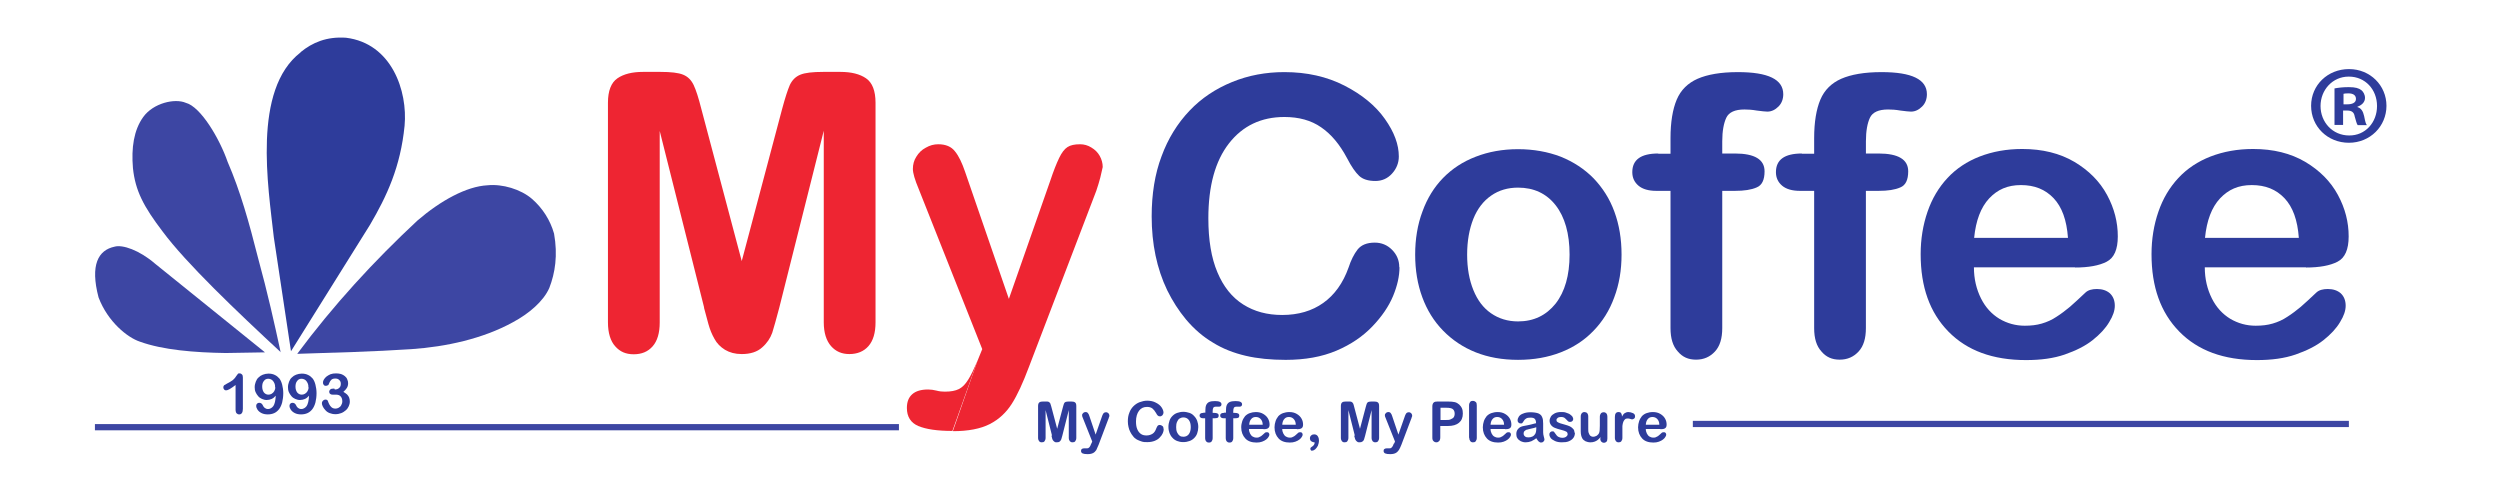
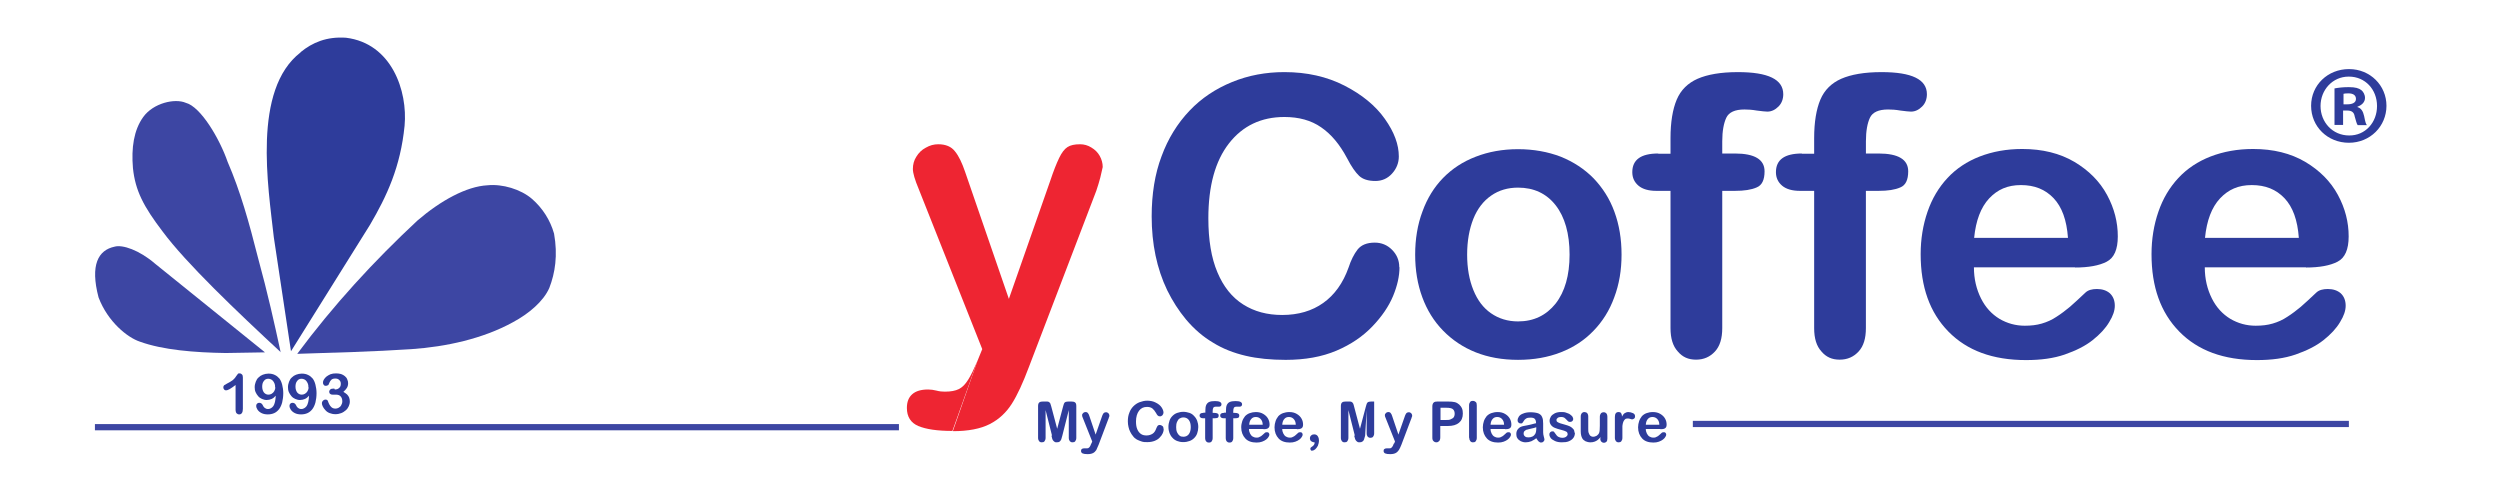
<svg xmlns="http://www.w3.org/2000/svg" viewBox="0 0 142.4 28.4" height="28.4" width="142.4" xml:space="preserve" id="svg2" version="1.1">
  <defs id="defs6">
    <clipPath id="clipPath18" clipPathUnits="userSpaceOnUse">
      <path id="path16" d="M 0,21.3 H 106.8 V 0 H 0 Z" />
    </clipPath>
  </defs>
  <g transform="matrix(1.333,0,0,-1.333,0,28.4)" id="g10">
    <g id="g12">
      <g clip-path="url(#clipPath18)" id="g14">
        <g transform="translate(30.089,8.158)" id="g20">
-           <path id="path22" style="fill:#ee2532;fill-opacity:1;fill-rule:nonzero;stroke:none" d="m 0,0 -1.899,7.552 v -8.185 c 0,-0.45 -0.101,-0.789 -0.303,-1.019 -0.202,-0.229 -0.468,-0.339 -0.808,-0.339 -0.339,0 -0.587,0.11 -0.789,0.339 -0.202,0.221 -0.312,0.569 -0.312,1.028 v 9.378 c 0,0.514 0.138,0.863 0.404,1.046 0.266,0.184 0.633,0.275 1.092,0.275 h 0.743 c 0.45,0 0.771,-0.036 0.973,-0.119 0.202,-0.082 0.348,-0.229 0.449,-0.44 0.101,-0.211 0.211,-0.551 0.331,-1.028 L 1.606,1.991 3.331,8.488 c 0.128,0.477 0.239,0.817 0.33,1.028 0.101,0.211 0.248,0.358 0.45,0.44 0.202,0.083 0.523,0.119 0.973,0.119 H 5.827 C 6.286,10.075 6.653,9.984 6.919,9.8 7.185,9.617 7.323,9.268 7.323,8.754 v -9.378 c 0,-0.45 -0.101,-0.789 -0.303,-1.019 -0.202,-0.229 -0.477,-0.339 -0.817,-0.339 -0.321,0 -0.578,0.11 -0.78,0.339 -0.202,0.23 -0.312,0.569 -0.312,1.019 V 7.561 L 3.212,0.009 C 3.083,-0.477 2.982,-0.844 2.909,-1.074 2.826,-1.303 2.689,-1.514 2.478,-1.698 2.267,-1.89 1.973,-1.982 1.606,-1.982 c -0.285,0 -0.514,0.064 -0.716,0.183 -0.193,0.12 -0.349,0.276 -0.45,0.468 -0.11,0.193 -0.192,0.395 -0.256,0.624 -0.065,0.23 -0.129,0.468 -0.193,0.716" />
-         </g>
+           </g>
        <g transform="translate(40.697,2.891)" id="g24">
          <path id="path26" style="fill:#ee2532;fill-opacity:1;fill-rule:nonzero;stroke:none" d="m 0,0 c -0.652,0 -1.129,0.073 -1.459,0.211 -0.321,0.138 -0.486,0.395 -0.486,0.771 0,0.257 0.073,0.449 0.229,0.587 0.156,0.138 0.385,0.202 0.679,0.202 0.119,0 0.239,-0.018 0.349,-0.046 0.137,-0.037 0.257,-0.046 0.367,-0.046 0.257,0 0.449,0.037 0.596,0.11 0.147,0.074 0.276,0.202 0.395,0.395 0.119,0.183 0.248,0.459 0.404,0.817" />
        </g>
        <g transform="translate(41.77,5.891)" id="g28">
          <path id="path30" style="fill:#ee2532;fill-opacity:1;fill-rule:nonzero;stroke:none" d="m 0,0 0.202,0.496 -2.716,6.845 c -0.165,0.395 -0.248,0.679 -0.248,0.853 0,0.193 0.046,0.367 0.147,0.523 0.101,0.166 0.229,0.294 0.404,0.386 0.174,0.101 0.348,0.147 0.532,0.147 0.321,0 0.56,-0.101 0.715,-0.303 0.166,-0.202 0.303,-0.496 0.432,-0.872 L 1.34,2.643 3.111,7.699 C 3.248,8.112 3.377,8.433 3.487,8.662 3.597,8.892 3.716,9.048 3.845,9.13 3.973,9.213 4.148,9.25 4.386,9.25 4.551,9.25 4.717,9.204 4.863,9.112 5.019,9.02 5.139,8.901 5.221,8.754 5.304,8.607 5.35,8.442 5.35,8.277 5.331,8.176 5.295,8.029 5.249,7.836 5.203,7.644 5.139,7.46 5.074,7.258 L 2.193,-0.275 C 1.945,-0.936 1.707,-1.459 1.468,-1.835 1.23,-2.211 0.918,-2.505 0.523,-2.707 0.128,-2.909 -0.395,-3.01 -1.055,-3.01" />
        </g>
        <g transform="translate(12.847,19.078)" id="g32">
          <path id="path34" style="fill:#2e3c9b;fill-opacity:1;fill-rule:evenodd;stroke:none" d="M 0,0 C 0.505,0.413 1.11,0.67 1.936,0.615 3.891,0.376 4.579,-1.661 4.441,-3.147 4.267,-4.909 3.68,-6.157 2.964,-7.378 c -1.129,-1.798 -2.248,-3.606 -3.377,-5.404 -0.248,1.624 -0.486,3.248 -0.734,4.872 -0.239,2.157 -0.927,6.304 1.147,7.901" />
        </g>
        <g transform="translate(12.7,6.185)" id="g36">
          <path id="path38" style="fill:#3d46a3;fill-opacity:1;fill-rule:evenodd;stroke:none" d="M 0,0 C 1.542,2.074 3.267,3.955 5.139,5.698 6.121,6.543 7.231,7.157 8.13,7.203 8.763,7.268 9.552,7.038 10.039,6.616 10.488,6.221 10.81,5.717 10.975,5.139 11.14,4.212 11.021,3.459 10.773,2.817 10.525,2.248 9.901,1.716 9.213,1.349 7.928,0.642 6.35,0.303 4.891,0.202 3.258,0.092 1.624,0.055 -0.018,0" />
        </g>
        <g transform="translate(12.003,6.249)" id="g40">
          <path id="path42" style="fill:#3d46a3;fill-opacity:1;fill-rule:evenodd;stroke:none" d="m 0,0 c -1.909,1.771 -4.047,3.808 -5.056,5.166 -0.817,1.074 -1.165,1.744 -1.266,2.707 -0.074,0.863 0.036,1.624 0.44,2.184 0.431,0.597 1.349,0.808 1.817,0.606 0.642,-0.165 1.45,-1.542 1.789,-2.524 C -1.734,6.891 -1.358,5.542 -0.982,4.056 -0.56,2.514 -0.275,1.23 -0.009,0" />
        </g>
        <g transform="translate(11.323,6.249)" id="g44">
          <path id="path46" style="fill:#3d46a3;fill-opacity:1;fill-rule:evenodd;stroke:none" d="m 0,0 c -1.569,1.266 -3.129,2.523 -4.698,3.79 -0.67,0.578 -1.395,0.826 -1.734,0.725 -0.689,-0.147 -1.047,-0.771 -0.68,-2.166 0.395,-1.046 1.239,-1.716 1.762,-1.89 0.982,-0.358 2.349,-0.468 3.671,-0.487 0.56,0.01 1.119,0.019 1.67,0.028" />
        </g>
        <g transform="translate(4.056,2.918)" id="g48">
          <path id="path50" style="fill:#3d46a3;fill-opacity:1;fill-rule:evenodd;stroke:none" d="M 0,0 V 0.266 H 34.356 V 0" />
        </g>
        <g transform="translate(10.066,3.79)" id="g52">
          <path id="path54" style="fill:#2e3c9b;fill-opacity:1;fill-rule:nonzero;stroke:none" d="M 0,0 V 1.064 C -0.202,0.908 -0.33,0.835 -0.404,0.835 c -0.036,0 -0.064,0.009 -0.082,0.037 -0.028,0.027 -0.037,0.055 -0.037,0.092 0,0.036 0.009,0.064 0.037,0.091 0.027,0.019 0.073,0.046 0.128,0.074 0.092,0.046 0.165,0.091 0.23,0.137 0.055,0.046 0.11,0.101 0.146,0.165 C 0.064,1.496 0.092,1.532 0.101,1.542 0.11,1.56 0.138,1.56 0.174,1.56 0.22,1.56 0.248,1.542 0.275,1.514 0.303,1.487 0.312,1.441 0.312,1.386 v -1.34 c 0,-0.156 -0.055,-0.239 -0.156,-0.239 -0.046,0 -0.083,0.019 -0.11,0.046 C 0.018,-0.119 0,-0.064 0,-0.009" />
        </g>
        <g transform="translate(11.755,4.754)" id="g56">
          <path id="path58" style="fill:#2e3c9b;fill-opacity:1;fill-rule:nonzero;stroke:none" d="M 0,0 C 0,0.055 0,0.101 -0.018,0.147 -0.037,0.193 -0.055,0.229 -0.083,0.266 -0.11,0.303 -0.138,0.321 -0.174,0.34 -0.211,0.358 -0.248,0.367 -0.294,0.367 -0.367,0.367 -0.431,0.34 -0.477,0.275 -0.532,0.211 -0.551,0.128 -0.551,0.028 c 0,-0.101 0.028,-0.184 0.074,-0.248 0.055,-0.064 0.119,-0.092 0.193,-0.092 0.045,0 0.091,0.009 0.137,0.037 0.046,0.027 0.083,0.064 0.11,0.11 0.028,0.046 0.046,0.101 0.046,0.174 m 0.019,-0.367 c -0.056,-0.064 -0.111,-0.11 -0.175,-0.138 -0.064,-0.027 -0.137,-0.045 -0.211,-0.045 -0.073,0 -0.138,0.018 -0.202,0.045 -0.064,0.028 -0.119,0.065 -0.165,0.12 -0.046,0.055 -0.082,0.11 -0.11,0.174 -0.028,0.064 -0.037,0.138 -0.037,0.211 0,0.083 0.019,0.156 0.046,0.23 0.028,0.073 0.064,0.137 0.119,0.183 0.055,0.055 0.111,0.092 0.184,0.119 0.073,0.028 0.156,0.046 0.239,0.046 0.1,0 0.192,-0.018 0.266,-0.055 C 0.064,0.496 0.128,0.44 0.184,0.376 0.239,0.303 0.275,0.22 0.303,0.11 0.33,0 0.349,-0.119 0.349,-0.248 0.349,-0.395 0.33,-0.532 0.303,-0.642 0.275,-0.752 0.229,-0.853 0.174,-0.927 0.119,-1 0.046,-1.064 -0.037,-1.101 c -0.082,-0.037 -0.174,-0.055 -0.275,-0.055 -0.101,0 -0.193,0.018 -0.266,0.055 -0.074,0.037 -0.129,0.082 -0.174,0.147 -0.037,0.055 -0.055,0.11 -0.055,0.165 0,0.037 0.009,0.064 0.036,0.092 0.028,0.027 0.055,0.036 0.092,0.036 0.037,0 0.064,-0.009 0.092,-0.027 0.027,-0.019 0.046,-0.046 0.064,-0.083 0.018,-0.046 0.046,-0.082 0.083,-0.11 0.036,-0.027 0.082,-0.046 0.137,-0.046 0.046,0 0.083,0.009 0.129,0.037 0.036,0.018 0.073,0.055 0.101,0.092 0.055,0.082 0.091,0.229 0.101,0.44" />
        </g>
        <g transform="translate(13.177,4.754)" id="g60">
          <path id="path62" style="fill:#2e3c9b;fill-opacity:1;fill-rule:nonzero;stroke:none" d="M 0,0 C 0,0.055 0,0.101 -0.018,0.147 -0.037,0.193 -0.055,0.229 -0.083,0.266 -0.11,0.303 -0.138,0.321 -0.174,0.34 -0.211,0.358 -0.248,0.367 -0.294,0.367 -0.367,0.367 -0.431,0.34 -0.477,0.275 -0.532,0.211 -0.551,0.128 -0.551,0.028 c 0,-0.101 0.028,-0.184 0.074,-0.248 0.055,-0.064 0.119,-0.092 0.193,-0.092 0.045,0 0.091,0.009 0.137,0.037 0.046,0.027 0.083,0.064 0.11,0.11 0.028,0.046 0.046,0.101 0.046,0.174 m 0.019,-0.367 c -0.056,-0.064 -0.111,-0.11 -0.175,-0.138 -0.064,-0.027 -0.137,-0.045 -0.211,-0.045 -0.073,0 -0.137,0.018 -0.202,0.045 -0.064,0.028 -0.119,0.065 -0.165,0.12 -0.046,0.055 -0.082,0.11 -0.11,0.174 -0.028,0.064 -0.037,0.138 -0.037,0.211 0,0.083 0.019,0.156 0.046,0.23 0.028,0.073 0.064,0.137 0.119,0.183 0.055,0.055 0.111,0.092 0.184,0.119 0.073,0.028 0.156,0.046 0.239,0.046 0.1,0 0.192,-0.018 0.266,-0.055 C 0.064,0.496 0.128,0.44 0.184,0.376 0.239,0.303 0.275,0.22 0.303,0.11 0.33,0 0.349,-0.119 0.349,-0.248 0.349,-0.395 0.33,-0.532 0.303,-0.642 0.275,-0.752 0.229,-0.853 0.174,-0.927 0.119,-1 0.046,-1.064 -0.037,-1.101 c -0.082,-0.037 -0.174,-0.055 -0.275,-0.055 -0.101,0 -0.193,0.018 -0.266,0.055 -0.074,0.037 -0.129,0.082 -0.174,0.147 -0.037,0.055 -0.055,0.11 -0.055,0.165 0,0.037 0.009,0.064 0.036,0.092 0.028,0.027 0.055,0.036 0.092,0.036 0.037,0 0.064,-0.009 0.092,-0.027 0.027,-0.019 0.046,-0.046 0.064,-0.083 0.018,-0.046 0.046,-0.082 0.083,-0.11 0.036,-0.027 0.082,-0.046 0.137,-0.046 0.046,0 0.083,0.009 0.129,0.037 0.036,0.018 0.073,0.055 0.101,0.092 0.055,0.082 0.091,0.229 0.101,0.44" />
        </g>
        <g transform="translate(14.306,4.662)" id="g64">
          <path id="path66" style="fill:#2e3c9b;fill-opacity:1;fill-rule:nonzero;stroke:none" d="m 0,0 c 0.073,0 0.138,0.018 0.184,0.064 0.055,0.046 0.073,0.101 0.073,0.184 0,0.064 -0.018,0.11 -0.064,0.156 -0.046,0.046 -0.101,0.064 -0.165,0.064 -0.046,0 -0.083,0 -0.12,-0.018 C -0.119,0.44 -0.147,0.422 -0.165,0.395 -0.184,0.376 -0.202,0.349 -0.22,0.312 -0.239,0.275 -0.248,0.248 -0.266,0.211 -0.266,0.193 -0.284,0.184 -0.312,0.174 -0.34,0.165 -0.358,0.156 -0.385,0.156 c -0.028,0 -0.065,0.009 -0.083,0.037 -0.028,0.027 -0.037,0.055 -0.037,0.101 0,0.046 0.009,0.082 0.037,0.128 0.028,0.046 0.064,0.092 0.11,0.129 0.046,0.036 0.11,0.073 0.174,0.101 0.074,0.027 0.147,0.036 0.239,0.036 0.073,0 0.147,-0.009 0.211,-0.027 C 0.33,0.642 0.385,0.606 0.431,0.569 0.477,0.532 0.514,0.486 0.532,0.431 0.56,0.376 0.569,0.321 0.569,0.266 0.569,0.193 0.551,0.119 0.514,0.064 0.477,0.009 0.431,-0.046 0.367,-0.101 c 0.064,-0.037 0.11,-0.073 0.156,-0.11 0.046,-0.046 0.073,-0.092 0.092,-0.138 0.018,-0.055 0.027,-0.11 0.027,-0.165 0,-0.073 -0.018,-0.138 -0.046,-0.202 C 0.569,-0.78 0.523,-0.844 0.468,-0.89 0.413,-0.936 0.349,-0.982 0.275,-1.009 0.202,-1.037 0.119,-1.055 0.028,-1.055 c -0.092,0 -0.175,0.018 -0.248,0.046 -0.074,0.027 -0.138,0.073 -0.184,0.128 -0.046,0.046 -0.082,0.101 -0.11,0.156 -0.027,0.055 -0.037,0.101 -0.037,0.138 0,0.046 0.019,0.082 0.046,0.11 0.028,0.027 0.065,0.046 0.11,0.046 0.019,0 0.046,0 0.065,-0.019 0.018,-0.009 0.036,-0.027 0.036,-0.046 0.037,-0.11 0.083,-0.192 0.129,-0.238 0.046,-0.055 0.11,-0.083 0.193,-0.083 0.045,0 0.091,0.01 0.137,0.037 0.046,0.028 0.083,0.055 0.11,0.11 0.028,0.046 0.046,0.101 0.046,0.165 0,0.092 -0.027,0.165 -0.073,0.211 -0.046,0.055 -0.12,0.074 -0.211,0.074 h -0.074 -0.064 c -0.046,0 -0.073,0.009 -0.101,0.036 -0.027,0.019 -0.037,0.056 -0.037,0.092 0,0.037 0.019,0.064 0.046,0.092 0.028,0.028 0.074,0.037 0.129,0.037 h 0.046 z" />
        </g>
        <g transform="translate(59.801,9.883)" id="g68">
          <path id="path70" style="fill:#2e3c9b;fill-opacity:1;fill-rule:nonzero;stroke:none" d="m 0,0 c 0,-0.376 -0.092,-0.789 -0.275,-1.23 -0.184,-0.44 -0.477,-0.871 -0.881,-1.293 -0.404,-0.423 -0.909,-0.771 -1.533,-1.037 -0.624,-0.266 -1.349,-0.395 -2.174,-0.395 -0.624,0 -1.202,0.055 -1.707,0.174 -0.514,0.12 -0.982,0.303 -1.395,0.56 -0.422,0.248 -0.807,0.578 -1.156,0.991 -0.312,0.376 -0.578,0.789 -0.808,1.257 -0.22,0.459 -0.385,0.955 -0.495,1.478 -0.11,0.523 -0.165,1.082 -0.165,1.67 0,0.954 0.137,1.817 0.422,2.569 0.275,0.753 0.679,1.404 1.193,1.945 0.514,0.542 1.128,0.946 1.826,1.23 0.697,0.285 1.44,0.422 2.23,0.422 0.963,0 1.816,-0.193 2.569,-0.578 0.752,-0.385 1.33,-0.863 1.725,-1.422 0.404,-0.569 0.596,-1.101 0.596,-1.606 0,-0.275 -0.1,-0.523 -0.293,-0.734 -0.193,-0.211 -0.431,-0.312 -0.707,-0.312 -0.312,0 -0.541,0.073 -0.697,0.22 -0.156,0.147 -0.33,0.395 -0.514,0.752 -0.312,0.588 -0.679,1.028 -1.11,1.322 -0.422,0.294 -0.945,0.44 -1.569,0.44 -0.991,0 -1.781,-0.376 -2.368,-1.128 -0.587,-0.753 -0.881,-1.817 -0.881,-3.203 0,-0.927 0.129,-1.697 0.386,-2.303 0.257,-0.615 0.624,-1.074 1.101,-1.376 0.477,-0.303 1.027,-0.45 1.67,-0.45 0.688,0 1.275,0.174 1.752,0.514 0.478,0.339 0.845,0.844 1.083,1.514 0.101,0.312 0.23,0.569 0.386,0.771 0.156,0.192 0.394,0.293 0.734,0.293 0.284,0 0.532,-0.101 0.734,-0.303 0.202,-0.201 0.312,-0.449 0.312,-0.743 z" />
        </g>
        <g transform="translate(67.069,10.425)" id="g72">
          <path id="path74" style="fill:#2e3c9b;fill-opacity:1;fill-rule:nonzero;stroke:none" d="m 0,0 c 0,0.899 -0.202,1.606 -0.596,2.111 -0.395,0.504 -0.936,0.752 -1.606,0.752 -0.432,0 -0.817,-0.11 -1.147,-0.34 C -3.68,2.294 -3.937,1.964 -4.111,1.532 -4.285,1.092 -4.377,0.587 -4.377,0 c 0,-0.587 0.092,-1.083 0.266,-1.514 0.174,-0.431 0.422,-0.762 0.753,-0.991 0.33,-0.229 0.715,-0.349 1.156,-0.349 0.67,0 1.202,0.257 1.606,0.762 C -0.202,-1.587 0,-0.89 0,0 m 2.221,0 c 0,-0.661 -0.101,-1.266 -0.312,-1.826 -0.202,-0.56 -0.505,-1.037 -0.89,-1.432 -0.386,-0.403 -0.854,-0.706 -1.395,-0.917 -0.542,-0.211 -1.147,-0.321 -1.826,-0.321 -0.679,0 -1.276,0.11 -1.808,0.321 -0.532,0.211 -1,0.523 -1.395,0.927 -0.394,0.403 -0.688,0.881 -0.89,1.431 -0.202,0.551 -0.303,1.156 -0.303,1.817 0,0.661 0.101,1.285 0.312,1.844 0.202,0.56 0.496,1.037 0.881,1.432 0.386,0.394 0.844,0.697 1.395,0.908 0.541,0.211 1.147,0.322 1.808,0.322 0.66,0 1.275,-0.111 1.826,-0.322 C 0.165,3.964 0.633,3.661 1.028,3.258 1.413,2.854 1.716,2.386 1.918,1.826 2.12,1.275 2.221,0.67 2.221,0" />
        </g>
        <g transform="translate(70.859,14.737)" id="g76">
          <path id="path78" style="fill:#2e3c9b;fill-opacity:1;fill-rule:nonzero;stroke:none" d="m 0,0 h 0.523 v 0.661 c 0,0.688 0.092,1.238 0.266,1.651 0.175,0.413 0.477,0.707 0.89,0.89 0.422,0.184 0.991,0.285 1.725,0.285 1.294,0 1.937,-0.312 1.937,-0.945 C 5.341,2.34 5.276,2.156 5.139,2.019 5.001,1.881 4.845,1.799 4.661,1.799 4.579,1.799 4.423,1.817 4.212,1.844 4.001,1.881 3.826,1.89 3.68,1.89 3.276,1.89 3.019,1.771 2.909,1.542 2.799,1.312 2.734,0.973 2.734,0.532 V 0.009 h 0.542 c 0.844,0 1.266,-0.257 1.266,-0.761 0,-0.367 -0.11,-0.597 -0.339,-0.689 C 3.973,-1.542 3.67,-1.587 3.276,-1.587 H 2.734 v -5.864 c 0,-0.441 -0.1,-0.771 -0.311,-1 C 2.211,-8.681 1.945,-8.8 1.615,-8.8 c -0.33,0 -0.578,0.11 -0.78,0.349 -0.211,0.229 -0.312,0.559 -0.312,1 v 5.864 h -0.606 c -0.33,0 -0.587,0.073 -0.761,0.22 -0.175,0.147 -0.266,0.339 -0.266,0.578 0,0.532 0.367,0.798 1.11,0.798 z" />
        </g>
        <g transform="translate(76.997,14.737)" id="g80">
          <path id="path82" style="fill:#2e3c9b;fill-opacity:1;fill-rule:nonzero;stroke:none" d="m 0,0 h 0.523 v 0.661 c 0,0.688 0.092,1.238 0.266,1.651 0.175,0.413 0.477,0.707 0.89,0.89 0.422,0.184 0.991,0.285 1.725,0.285 1.294,0 1.937,-0.312 1.937,-0.945 C 5.341,2.34 5.276,2.156 5.139,2.019 5.001,1.881 4.845,1.799 4.661,1.799 4.579,1.799 4.423,1.817 4.212,1.844 4.001,1.881 3.826,1.89 3.68,1.89 3.276,1.89 3.019,1.771 2.909,1.542 2.799,1.312 2.735,0.973 2.735,0.532 V 0.009 h 0.541 c 0.844,0 1.266,-0.257 1.266,-0.761 0,-0.367 -0.11,-0.597 -0.339,-0.689 C 3.973,-1.542 3.67,-1.587 3.276,-1.587 H 2.734 v -5.864 c 0,-0.441 -0.1,-0.771 -0.311,-1 C 2.211,-8.681 1.945,-8.8 1.615,-8.8 c -0.33,0 -0.578,0.11 -0.78,0.349 -0.211,0.229 -0.312,0.559 -0.312,1 v 5.864 h -0.606 c -0.33,0 -0.587,0.073 -0.761,0.22 -0.175,0.147 -0.266,0.339 -0.266,0.578 0,0.532 0.367,0.798 1.11,0.798 z" />
        </g>
        <g transform="translate(84.347,11.14)" id="g84">
          <path id="path86" style="fill:#2e3c9b;fill-opacity:1;fill-rule:nonzero;stroke:none" d="M 0,0 H 4.019 C 3.964,0.762 3.762,1.321 3.404,1.698 3.046,2.074 2.588,2.257 2.01,2.257 1.431,2.257 1.009,2.065 0.652,1.688 0.294,1.303 0.083,0.743 0.009,0 Z M 4.331,-1.257 H 0 c 0,-0.505 0.11,-0.945 0.303,-1.331 0.193,-0.385 0.459,-0.67 0.789,-0.871 0.33,-0.193 0.688,-0.294 1.083,-0.294 0.266,0 0.504,0.027 0.725,0.092 0.22,0.064 0.431,0.156 0.633,0.293 0.202,0.129 0.394,0.276 0.569,0.422 0.174,0.147 0.394,0.358 0.67,0.615 0.11,0.101 0.275,0.147 0.486,0.147 0.229,0 0.413,-0.064 0.551,-0.183 C 5.946,-2.496 6.02,-2.67 6.02,-2.9 6.02,-3.102 5.946,-3.331 5.781,-3.597 5.625,-3.863 5.386,-4.12 5.074,-4.368 4.762,-4.616 4.359,-4.817 3.882,-4.983 3.404,-5.148 2.854,-5.221 2.23,-5.221 c -1.423,0 -2.524,0.404 -3.322,1.22 -0.798,0.817 -1.184,1.909 -1.184,3.304 0,0.651 0.101,1.257 0.294,1.816 0.193,0.56 0.477,1.037 0.853,1.441 0.377,0.404 0.835,0.707 1.377,0.918 0.55,0.211 1.147,0.321 1.817,0.321 0.862,0 1.605,-0.184 2.229,-0.551 C 4.909,2.881 5.377,2.413 5.689,1.835 6.001,1.257 6.148,0.67 6.148,0.064 6.148,-0.496 5.992,-0.853 5.671,-1.019 5.35,-1.184 4.9,-1.266 4.322,-1.266 Z" />
        </g>
        <g transform="translate(94.212,11.14)" id="g88">
          <path id="path90" style="fill:#2e3c9b;fill-opacity:1;fill-rule:nonzero;stroke:none" d="M 0,0 H 4.019 C 3.964,0.762 3.762,1.321 3.404,1.698 3.046,2.074 2.588,2.257 2.01,2.257 1.431,2.257 1.009,2.065 0.652,1.688 0.294,1.303 0.083,0.743 0.009,0 Z M 4.331,-1.257 H 0 c 0,-0.505 0.11,-0.945 0.303,-1.331 0.193,-0.385 0.459,-0.67 0.789,-0.871 0.33,-0.193 0.688,-0.294 1.083,-0.294 0.266,0 0.504,0.027 0.725,0.092 0.22,0.064 0.431,0.156 0.633,0.293 0.202,0.129 0.394,0.276 0.569,0.422 0.174,0.147 0.394,0.358 0.67,0.615 0.11,0.101 0.275,0.147 0.486,0.147 0.229,0 0.413,-0.064 0.551,-0.183 C 5.946,-2.496 6.02,-2.67 6.02,-2.9 6.02,-3.102 5.946,-3.331 5.781,-3.597 5.625,-3.863 5.386,-4.12 5.074,-4.368 4.762,-4.616 4.359,-4.817 3.882,-4.983 3.404,-5.148 2.854,-5.221 2.23,-5.221 c -1.422,0 -2.524,0.404 -3.322,1.22 -0.798,0.817 -1.184,1.909 -1.184,3.304 0,0.651 0.101,1.257 0.294,1.816 0.193,0.56 0.477,1.037 0.853,1.441 0.377,0.404 0.835,0.707 1.377,0.918 0.55,0.211 1.147,0.321 1.817,0.321 0.862,0 1.605,-0.184 2.229,-0.551 C 4.909,2.881 5.377,2.413 5.689,1.835 6.001,1.257 6.148,0.67 6.148,0.064 6.148,-0.496 5.992,-0.853 5.671,-1.019 5.35,-1.184 4.9,-1.266 4.322,-1.266 Z" />
        </g>
        <g transform="translate(44.954,2.689)" id="g92">
          <path id="path94" style="fill:#2e3c9b;fill-opacity:1;fill-rule:nonzero;stroke:none" d="m 0,0 -0.275,1.092 v -1.184 c 0,-0.064 -0.019,-0.11 -0.046,-0.147 -0.028,-0.036 -0.064,-0.045 -0.119,-0.045 -0.056,0 -0.083,0.018 -0.111,0.045 -0.027,0.037 -0.045,0.083 -0.045,0.147 v 1.358 c 0,0.074 0.018,0.129 0.055,0.156 0.036,0.028 0.091,0.037 0.156,0.037 h 0.11 c 0.064,0 0.11,0 0.137,-0.018 C -0.11,1.422 -0.083,1.404 -0.073,1.376 -0.064,1.349 -0.046,1.294 -0.028,1.23 L 0.22,0.294 0.468,1.23 C 0.486,1.303 0.505,1.349 0.514,1.376 0.523,1.404 0.551,1.431 0.578,1.441 0.606,1.45 0.652,1.459 0.716,1.459 h 0.11 C 0.89,1.459 0.945,1.45 0.982,1.422 1.019,1.395 1.037,1.349 1.037,1.266 v -1.358 c 0,-0.064 -0.018,-0.11 -0.046,-0.147 -0.027,-0.036 -0.064,-0.045 -0.119,-0.045 -0.046,0 -0.083,0.018 -0.11,0.045 -0.028,0.037 -0.046,0.083 -0.046,0.147 V 1.092 L 0.44,0 C 0.422,-0.073 0.404,-0.119 0.395,-0.156 0.385,-0.193 0.358,-0.22 0.33,-0.248 0.303,-0.275 0.257,-0.284 0.202,-0.284 c -0.037,0 -0.074,0 -0.101,0.027 C 0.073,-0.239 0.055,-0.22 0.037,-0.193 0.018,-0.165 0.009,-0.138 0,-0.101 0,-0.064 -0.018,-0.037 -0.028,0 Z" />
        </g>
        <g transform="translate(46.643,2.368)" id="g96">
          <path id="path98" style="fill:#2e3c9b;fill-opacity:1;fill-rule:nonzero;stroke:none" d="m 0,0 0.028,0.073 -0.395,0.991 c -0.028,0.056 -0.037,0.101 -0.037,0.12 0,0.027 0,0.055 0.019,0.073 0.018,0.018 0.036,0.046 0.055,0.055 0.027,0.009 0.046,0.019 0.073,0.019 0.046,0 0.083,-0.019 0.101,-0.046 0.028,-0.028 0.046,-0.074 0.064,-0.129 L 0.174,0.367 0.431,1.101 c 0.019,0.055 0.037,0.11 0.055,0.138 0.019,0.036 0.037,0.055 0.055,0.064 0.019,0.009 0.046,0.018 0.074,0.018 0.027,0 0.046,0 0.073,-0.018 C 0.707,1.294 0.725,1.275 0.743,1.248 0.752,1.23 0.762,1.202 0.762,1.175 0.762,1.156 0.762,1.138 0.743,1.11 0.743,1.083 0.725,1.055 0.716,1.028 L 0.303,-0.064 C 0.266,-0.156 0.229,-0.239 0.202,-0.294 0.165,-0.349 0.119,-0.395 0.064,-0.422 0.009,-0.45 -0.064,-0.468 -0.165,-0.468 c -0.101,0 -0.165,0.009 -0.211,0.028 -0.046,0.018 -0.074,0.055 -0.074,0.11 0,0.036 0.01,0.064 0.037,0.082 0.018,0.019 0.055,0.028 0.101,0.028 h 0.046 0.055 c 0.037,0 0.064,0 0.083,0.018 0.018,0.009 0.036,0.028 0.055,0.055 0.018,0.028 0.036,0.064 0.055,0.119 z" />
        </g>
        <g transform="translate(49.726,2.973)" id="g100">
          <path id="path102" style="fill:#2e3c9b;fill-opacity:1;fill-rule:nonzero;stroke:none" d="m 0,0 c 0,-0.055 -0.009,-0.11 -0.037,-0.174 -0.027,-0.065 -0.073,-0.129 -0.128,-0.184 -0.055,-0.064 -0.129,-0.11 -0.22,-0.147 -0.092,-0.036 -0.193,-0.055 -0.312,-0.055 -0.092,0 -0.175,0 -0.248,0.028 -0.074,0.027 -0.138,0.046 -0.202,0.082 -0.064,0.037 -0.119,0.083 -0.165,0.147 -0.046,0.055 -0.083,0.11 -0.119,0.184 -0.037,0.064 -0.056,0.137 -0.074,0.211 -0.018,0.073 -0.027,0.156 -0.027,0.238 0,0.138 0.018,0.257 0.064,0.367 0.037,0.11 0.101,0.202 0.174,0.276 0.074,0.073 0.165,0.137 0.266,0.174 0.101,0.037 0.211,0.064 0.321,0.064 0.138,0 0.267,-0.027 0.367,-0.082 0.111,-0.055 0.193,-0.12 0.248,-0.202 0.055,-0.083 0.083,-0.156 0.083,-0.23 0,-0.036 -0.019,-0.073 -0.046,-0.11 -0.028,-0.027 -0.064,-0.046 -0.101,-0.046 -0.046,0 -0.073,0.01 -0.101,0.037 -0.018,0.018 -0.046,0.055 -0.073,0.11 -0.046,0.083 -0.101,0.147 -0.156,0.193 -0.065,0.046 -0.138,0.064 -0.23,0.064 -0.147,0 -0.257,-0.055 -0.339,-0.165 -0.083,-0.11 -0.129,-0.266 -0.129,-0.459 0,-0.137 0.019,-0.248 0.055,-0.33 0.037,-0.092 0.092,-0.156 0.156,-0.202 0.065,-0.046 0.147,-0.064 0.239,-0.064 0.101,0 0.183,0.027 0.257,0.073 0.073,0.046 0.119,0.119 0.156,0.22 0.018,0.046 0.037,0.083 0.055,0.11 0.018,0.028 0.055,0.046 0.101,0.046 0.037,0 0.073,-0.018 0.11,-0.046 0.037,-0.027 0.046,-0.064 0.046,-0.11 z" />
        </g>
        <g transform="translate(50.882,3.056)" id="g104">
          <path id="path106" style="fill:#2e3c9b;fill-opacity:1;fill-rule:nonzero;stroke:none" d="m 0,0 c 0,0.128 -0.028,0.229 -0.083,0.303 -0.055,0.073 -0.137,0.11 -0.229,0.11 -0.064,0 -0.119,-0.018 -0.165,-0.046 C -0.523,0.34 -0.56,0.284 -0.587,0.22 -0.615,0.156 -0.624,0.083 -0.624,0 c 0,-0.083 0.009,-0.156 0.037,-0.22 0.027,-0.064 0.064,-0.11 0.11,-0.147 0.046,-0.037 0.101,-0.046 0.165,-0.046 0.092,0 0.174,0.037 0.229,0.11 C -0.028,-0.229 0,-0.128 0,0 M 0.321,0 C 0.321,-0.092 0.303,-0.184 0.275,-0.266 0.248,-0.349 0.202,-0.413 0.147,-0.468 0.092,-0.523 0.028,-0.569 -0.055,-0.596 -0.128,-0.624 -0.22,-0.642 -0.321,-0.642 c -0.101,0 -0.184,0.018 -0.257,0.046 -0.074,0.027 -0.147,0.073 -0.202,0.137 -0.055,0.055 -0.101,0.129 -0.128,0.202 -0.028,0.073 -0.046,0.165 -0.046,0.266 0,0.101 0.018,0.184 0.046,0.266 0.027,0.083 0.073,0.147 0.128,0.202 0.055,0.055 0.119,0.101 0.202,0.129 0.082,0.027 0.165,0.046 0.257,0.046 0.092,0 0.183,-0.019 0.266,-0.046 C 0.028,0.578 0.092,0.532 0.147,0.468 0.202,0.413 0.248,0.34 0.275,0.266 0.303,0.193 0.321,0.101 0.321,0" />
        </g>
        <g transform="translate(51.433,3.671)" id="g108">
          <path id="path110" style="fill:#2e3c9b;fill-opacity:1;fill-rule:nonzero;stroke:none" d="m 0,0 h 0.073 v 0.092 c 0,0.101 0.01,0.174 0.037,0.238 C 0.138,0.385 0.174,0.431 0.239,0.459 0.303,0.486 0.385,0.496 0.486,0.496 0.67,0.496 0.762,0.45 0.762,0.358 0.762,0.33 0.752,0.303 0.734,0.284 0.716,0.266 0.688,0.257 0.661,0.257 H 0.596 0.523 C 0.468,0.257 0.431,0.239 0.413,0.211 0.395,0.184 0.385,0.128 0.385,0.064 v -0.073 h 0.074 c 0.119,0 0.183,-0.037 0.183,-0.11 0,-0.055 -0.018,-0.083 -0.046,-0.101 C 0.56,-0.229 0.523,-0.239 0.459,-0.239 H 0.385 v -0.844 c 0,-0.064 -0.018,-0.11 -0.045,-0.147 -0.028,-0.036 -0.065,-0.046 -0.12,-0.046 -0.055,0 -0.082,0.019 -0.11,0.046 -0.027,0.028 -0.046,0.083 -0.046,0.147 v 0.844 h -0.092 c -0.045,0 -0.082,0.01 -0.11,0.037 -0.027,0.018 -0.036,0.046 -0.036,0.083 0,0.073 0.055,0.11 0.156,0.11 z" />
        </g>
        <g transform="translate(52.313,3.671)" id="g112">
          <path id="path114" style="fill:#2e3c9b;fill-opacity:1;fill-rule:nonzero;stroke:none" d="m 0,0 h 0.073 v 0.092 c 0,0.101 0.01,0.174 0.037,0.238 C 0.138,0.385 0.174,0.431 0.239,0.459 0.303,0.486 0.385,0.496 0.486,0.496 0.67,0.496 0.762,0.45 0.762,0.358 0.762,0.33 0.752,0.303 0.734,0.284 0.716,0.266 0.688,0.257 0.661,0.257 H 0.596 0.523 C 0.468,0.257 0.431,0.239 0.413,0.211 0.395,0.184 0.385,0.128 0.385,0.064 v -0.073 h 0.074 c 0.119,0 0.183,-0.037 0.183,-0.11 0,-0.055 -0.018,-0.083 -0.046,-0.101 C 0.56,-0.229 0.523,-0.239 0.459,-0.239 H 0.385 v -0.844 c 0,-0.064 -0.018,-0.11 -0.045,-0.147 -0.028,-0.036 -0.065,-0.046 -0.12,-0.046 -0.055,0 -0.082,0.019 -0.11,0.046 -0.027,0.028 -0.046,0.083 -0.046,0.147 v 0.844 h -0.092 c -0.045,0 -0.082,0.01 -0.11,0.037 -0.027,0.018 -0.036,0.046 -0.036,0.083 0,0.073 0.055,0.11 0.156,0.11 z" />
        </g>
        <g transform="translate(53.378,3.157)" id="g116">
          <path id="path118" style="fill:#2e3c9b;fill-opacity:1;fill-rule:nonzero;stroke:none" d="M 0,0 H 0.578 C 0.578,0.11 0.541,0.193 0.486,0.248 0.431,0.303 0.367,0.33 0.284,0.33 0.202,0.33 0.138,0.303 0.092,0.248 0.037,0.193 0.009,0.11 0,0 m 0.615,-0.184 h -0.624 c 0,-0.073 0.018,-0.137 0.046,-0.192 0.027,-0.055 0.064,-0.101 0.11,-0.129 0.046,-0.027 0.101,-0.046 0.156,-0.046 0.037,0 0.073,0 0.101,0.01 0.027,0.009 0.064,0.027 0.092,0.045 0.027,0.019 0.055,0.037 0.082,0.065 0.028,0.018 0.055,0.055 0.101,0.091 0.018,0.01 0.037,0.019 0.073,0.019 0.037,0 0.056,0 0.083,-0.028 0.018,-0.018 0.028,-0.046 0.028,-0.073 0,-0.028 -0.01,-0.064 -0.037,-0.101 C 0.808,-0.56 0.771,-0.596 0.725,-0.633 0.679,-0.67 0.624,-0.697 0.551,-0.725 0.477,-0.752 0.404,-0.762 0.312,-0.762 c -0.202,0 -0.367,0.055 -0.477,0.175 -0.11,0.119 -0.175,0.275 -0.175,0.477 0,0.092 0.019,0.183 0.046,0.266 0.028,0.083 0.074,0.147 0.12,0.211 0.055,0.055 0.119,0.101 0.202,0.129 0.073,0.027 0.165,0.045 0.256,0.045 0.129,0 0.23,-0.027 0.322,-0.082 C 0.697,0.404 0.762,0.34 0.808,0.257 0.853,0.174 0.872,0.092 0.872,0 0.872,-0.083 0.844,-0.128 0.798,-0.156 0.752,-0.184 0.688,-0.193 0.606,-0.193 Z" />
        </g>
        <g transform="translate(54.791,3.157)" id="g120">
          <path id="path122" style="fill:#2e3c9b;fill-opacity:1;fill-rule:nonzero;stroke:none" d="M 0,0 H 0.578 C 0.578,0.11 0.541,0.193 0.486,0.248 0.431,0.303 0.367,0.33 0.284,0.33 0.202,0.33 0.138,0.303 0.092,0.248 0.037,0.193 0.009,0.11 0,0 M 0.624,-0.184 H 0 c 0,-0.073 0.018,-0.137 0.046,-0.192 0.027,-0.055 0.064,-0.101 0.11,-0.129 0.046,-0.027 0.101,-0.046 0.156,-0.046 0.037,0 0.073,0 0.101,0.01 0.027,0.009 0.064,0.027 0.092,0.045 0.027,0.019 0.055,0.037 0.082,0.065 0.028,0.018 0.055,0.055 0.101,0.091 0.019,0.01 0.037,0.019 0.074,0.019 0.036,0 0.055,0 0.082,-0.028 0.019,-0.018 0.028,-0.046 0.028,-0.073 0,-0.028 -0.009,-0.064 -0.037,-0.101 C 0.817,-0.56 0.78,-0.596 0.734,-0.633 0.688,-0.67 0.633,-0.697 0.56,-0.725 0.486,-0.752 0.413,-0.762 0.321,-0.762 c -0.202,0 -0.367,0.055 -0.477,0.175 -0.11,0.119 -0.174,0.275 -0.174,0.477 0,0.092 0.018,0.183 0.046,0.266 0.027,0.083 0.073,0.147 0.119,0.211 0.055,0.055 0.119,0.101 0.202,0.129 0.073,0.027 0.165,0.045 0.266,0.045 0.128,0 0.229,-0.027 0.321,-0.082 C 0.716,0.404 0.78,0.34 0.826,0.257 0.872,0.174 0.89,0.092 0.89,0 0.89,-0.083 0.863,-0.128 0.817,-0.156 0.771,-0.184 0.707,-0.193 0.624,-0.193 Z" />
        </g>
        <g transform="translate(56.167,2.405)" id="g124">
          <path id="path126" style="fill:#2e3c9b;fill-opacity:1;fill-rule:nonzero;stroke:none" d="m 0,0 c -0.055,0 -0.092,0.018 -0.138,0.046 -0.036,0.027 -0.055,0.073 -0.055,0.128 0,0.046 0.019,0.092 0.055,0.12 0.037,0.036 0.083,0.046 0.129,0.046 0.037,0 0.073,-0.01 0.101,-0.028 C 0.119,0.294 0.147,0.266 0.165,0.22 0.184,0.184 0.193,0.128 0.193,0.073 0.193,0 0.174,-0.073 0.147,-0.147 0.11,-0.211 0.073,-0.266 0.028,-0.303 -0.018,-0.34 -0.064,-0.358 -0.101,-0.358 c -0.027,0 -0.046,0 -0.055,0.028 -0.018,0.018 -0.018,0.036 -0.018,0.055 0,0.036 0.018,0.055 0.046,0.073 0.091,0.055 0.137,0.11 0.137,0.193 z" />
        </g>
        <g transform="translate(57.893,2.689)" id="g128">
-           <path id="path130" style="fill:#2e3c9b;fill-opacity:1;fill-rule:nonzero;stroke:none" d="m 0,0 -0.275,1.092 v -1.184 c 0,-0.064 -0.019,-0.11 -0.046,-0.147 -0.028,-0.036 -0.064,-0.045 -0.119,-0.045 -0.056,0 -0.083,0.018 -0.111,0.045 -0.027,0.037 -0.045,0.083 -0.045,0.147 v 1.358 c 0,0.074 0.018,0.129 0.055,0.156 0.036,0.028 0.091,0.037 0.156,0.037 h 0.11 c 0.064,0 0.11,0 0.137,-0.018 0.028,-0.01 0.046,-0.037 0.065,-0.065 0.018,-0.027 0.027,-0.082 0.045,-0.146 L 0.22,0.294 0.468,1.23 C 0.486,1.303 0.505,1.349 0.514,1.376 0.523,1.404 0.551,1.431 0.578,1.441 0.606,1.45 0.652,1.459 0.716,1.459 h 0.11 C 0.89,1.459 0.945,1.45 0.982,1.422 1.019,1.395 1.037,1.349 1.037,1.266 v -1.358 c 0,-0.064 -0.018,-0.11 -0.046,-0.147 -0.028,-0.036 -0.073,-0.045 -0.119,-0.045 -0.046,0 -0.083,0.018 -0.11,0.045 -0.028,0.037 -0.046,0.083 -0.046,0.147 V 1.092 L 0.44,0 C 0.422,-0.073 0.404,-0.119 0.395,-0.156 0.385,-0.193 0.367,-0.22 0.33,-0.248 0.294,-0.275 0.257,-0.284 0.202,-0.284 c -0.037,0 -0.074,0 -0.101,0.027 C 0.073,-0.239 0.055,-0.22 0.037,-0.193 0.018,-0.165 0.009,-0.138 0,-0.101 -0.009,-0.064 -0.018,-0.037 -0.028,0 Z" />
+           <path id="path130" style="fill:#2e3c9b;fill-opacity:1;fill-rule:nonzero;stroke:none" d="m 0,0 -0.275,1.092 v -1.184 c 0,-0.064 -0.019,-0.11 -0.046,-0.147 -0.028,-0.036 -0.064,-0.045 -0.119,-0.045 -0.056,0 -0.083,0.018 -0.111,0.045 -0.027,0.037 -0.045,0.083 -0.045,0.147 v 1.358 c 0,0.074 0.018,0.129 0.055,0.156 0.036,0.028 0.091,0.037 0.156,0.037 h 0.11 c 0.064,0 0.11,0 0.137,-0.018 0.028,-0.01 0.046,-0.037 0.065,-0.065 0.018,-0.027 0.027,-0.082 0.045,-0.146 L 0.22,0.294 0.468,1.23 C 0.486,1.303 0.505,1.349 0.514,1.376 0.523,1.404 0.551,1.431 0.578,1.441 0.606,1.45 0.652,1.459 0.716,1.459 h 0.11 v -1.358 c 0,-0.064 -0.018,-0.11 -0.046,-0.147 -0.028,-0.036 -0.073,-0.045 -0.119,-0.045 -0.046,0 -0.083,0.018 -0.11,0.045 -0.028,0.037 -0.046,0.083 -0.046,0.147 V 1.092 L 0.44,0 C 0.422,-0.073 0.404,-0.119 0.395,-0.156 0.385,-0.193 0.367,-0.22 0.33,-0.248 0.294,-0.275 0.257,-0.284 0.202,-0.284 c -0.037,0 -0.074,0 -0.101,0.027 C 0.073,-0.239 0.055,-0.22 0.037,-0.193 0.018,-0.165 0.009,-0.138 0,-0.101 -0.009,-0.064 -0.018,-0.037 -0.028,0 Z" />
        </g>
        <g transform="translate(59.581,2.368)" id="g132">
          <path id="path134" style="fill:#2e3c9b;fill-opacity:1;fill-rule:nonzero;stroke:none" d="m 0,0 0.028,0.073 -0.395,0.991 c -0.028,0.056 -0.037,0.101 -0.037,0.12 0,0.027 0,0.055 0.019,0.073 0.018,0.018 0.036,0.046 0.055,0.055 0.027,0.009 0.046,0.019 0.073,0.019 0.046,0 0.083,-0.019 0.101,-0.046 0.028,-0.028 0.046,-0.074 0.064,-0.129 L 0.174,0.367 0.431,1.101 c 0.019,0.055 0.037,0.11 0.055,0.138 0.019,0.036 0.037,0.055 0.055,0.064 0.019,0.009 0.046,0.018 0.074,0.018 0.027,0 0.046,0 0.073,-0.018 C 0.707,1.294 0.725,1.275 0.743,1.248 0.752,1.23 0.762,1.202 0.762,1.175 0.762,1.156 0.762,1.138 0.743,1.11 0.743,1.083 0.725,1.055 0.716,1.028 L 0.303,-0.064 C 0.266,-0.156 0.229,-0.239 0.193,-0.294 0.156,-0.349 0.11,-0.395 0.055,-0.422 0,-0.45 -0.073,-0.468 -0.174,-0.468 c -0.101,0 -0.166,0.009 -0.211,0.028 -0.046,0.018 -0.074,0.055 -0.074,0.11 0,0.036 0.009,0.064 0.037,0.082 0.027,0.019 0.055,0.028 0.101,0.028 h 0.046 0.055 c 0.036,0 0.064,0 0.082,0.018 0.019,0.009 0.037,0.028 0.055,0.055 0.019,0.028 0.037,0.064 0.055,0.119 z" />
        </g>
        <g transform="translate(61.783,3.882)" id="g136">
          <path id="path138" style="fill:#2e3c9b;fill-opacity:1;fill-rule:nonzero;stroke:none" d="M 0,0 H -0.229 V -0.523 H 0 c 0.083,0 0.147,0 0.202,0.027 0.055,0.028 0.101,0.046 0.128,0.083 0.028,0.037 0.046,0.092 0.046,0.156 0,0.073 -0.018,0.138 -0.064,0.184 C 0.266,-0.018 0.156,0 0.009,0 Z m 0.083,-0.78 h -0.322 v -0.486 c 0,-0.074 -0.018,-0.12 -0.045,-0.156 -0.037,-0.037 -0.074,-0.055 -0.12,-0.055 -0.055,0 -0.092,0.018 -0.128,0.055 -0.037,0.036 -0.046,0.082 -0.046,0.156 v 1.321 c 0,0.073 0.018,0.129 0.055,0.165 0.037,0.037 0.092,0.046 0.165,0.046 H 0.083 C 0.211,0.266 0.312,0.257 0.385,0.239 0.459,0.22 0.514,0.184 0.569,0.138 0.615,0.092 0.661,0.037 0.688,-0.028 0.716,-0.092 0.725,-0.165 0.725,-0.248 0.725,-0.422 0.67,-0.551 0.56,-0.642 0.45,-0.734 0.294,-0.78 0.083,-0.78" />
        </g>
        <g transform="translate(62.774,2.597)" id="g140">
          <path id="path142" style="fill:#2e3c9b;fill-opacity:1;fill-rule:nonzero;stroke:none" d="M 0,0 V 1.386 C 0,1.45 0.018,1.496 0.046,1.532 0.073,1.569 0.11,1.578 0.165,1.578 0.22,1.578 0.248,1.56 0.284,1.532 0.321,1.505 0.33,1.45 0.33,1.386 V 0 C 0.33,-0.064 0.312,-0.11 0.284,-0.147 0.257,-0.184 0.22,-0.193 0.165,-0.193 0.11,-0.193 0.083,-0.174 0.055,-0.147 0.028,-0.11 0.009,-0.064 0.009,0 Z" />
        </g>
        <g transform="translate(63.692,3.157)" id="g144">
          <path id="path146" style="fill:#2e3c9b;fill-opacity:1;fill-rule:nonzero;stroke:none" d="M 0,0 H 0.578 C 0.578,0.11 0.541,0.193 0.486,0.248 0.431,0.303 0.367,0.33 0.284,0.33 0.202,0.33 0.138,0.303 0.092,0.248 0.037,0.193 0.009,0.11 0,0 M 0.624,-0.184 H 0 c 0,-0.073 0.018,-0.137 0.046,-0.192 0.027,-0.055 0.064,-0.101 0.11,-0.129 0.046,-0.027 0.101,-0.046 0.156,-0.046 0.037,0 0.073,0 0.101,0.01 0.027,0.009 0.064,0.027 0.092,0.045 0.027,0.019 0.055,0.037 0.082,0.065 0.028,0.018 0.055,0.055 0.101,0.091 0.019,0.01 0.037,0.019 0.074,0.019 0.036,0 0.055,0 0.082,-0.028 0.019,-0.018 0.028,-0.046 0.028,-0.073 0,-0.028 -0.009,-0.064 -0.037,-0.101 C 0.817,-0.56 0.78,-0.596 0.734,-0.633 0.688,-0.67 0.633,-0.697 0.56,-0.725 0.486,-0.752 0.413,-0.762 0.321,-0.762 c -0.202,0 -0.367,0.055 -0.477,0.175 -0.11,0.119 -0.174,0.275 -0.174,0.477 0,0.092 0.018,0.183 0.046,0.266 0.027,0.083 0.073,0.147 0.119,0.211 0.055,0.055 0.119,0.101 0.202,0.129 0.073,0.027 0.165,0.045 0.266,0.045 0.128,0 0.229,-0.027 0.321,-0.082 C 0.716,0.404 0.78,0.34 0.826,0.257 0.872,0.174 0.89,0.092 0.89,0 0.89,-0.083 0.863,-0.128 0.817,-0.156 0.771,-0.184 0.707,-0.193 0.624,-0.193 Z" />
        </g>
        <g transform="translate(65.637,3.047)" id="g148">
          <path id="path150" style="fill:#2e3c9b;fill-opacity:1;fill-rule:nonzero;stroke:none" d="m 0,0 c -0.046,-0.018 -0.11,-0.037 -0.202,-0.055 -0.092,-0.018 -0.147,-0.037 -0.183,-0.046 -0.037,0 -0.065,-0.027 -0.101,-0.055 -0.037,-0.028 -0.046,-0.064 -0.046,-0.11 0,-0.046 0.018,-0.092 0.055,-0.119 0.037,-0.037 0.082,-0.046 0.147,-0.046 0.064,0 0.119,0.009 0.174,0.036 0.055,0.028 0.092,0.065 0.119,0.111 0.028,0.045 0.046,0.128 0.046,0.238 l 0,0.046 z m 0.018,-0.459 c -0.073,-0.064 -0.156,-0.101 -0.22,-0.137 -0.073,-0.028 -0.156,-0.046 -0.238,-0.046 -0.083,0 -0.156,0.018 -0.212,0.046 -0.064,0.036 -0.11,0.073 -0.146,0.128 -0.037,0.055 -0.046,0.119 -0.046,0.184 0,0.082 0.027,0.165 0.082,0.22 0.055,0.064 0.129,0.101 0.23,0.119 0.018,0 0.073,0.018 0.147,0.028 0.082,0.018 0.146,0.027 0.201,0.045 0.056,0.019 0.12,0.028 0.184,0.046 0,0.083 -0.018,0.147 -0.055,0.184 -0.028,0.037 -0.092,0.055 -0.184,0.055 -0.082,0 -0.137,-0.009 -0.183,-0.037 C -0.468,0.349 -0.496,0.321 -0.523,0.275 -0.551,0.229 -0.569,0.202 -0.587,0.184 -0.596,0.165 -0.624,0.165 -0.661,0.165 c -0.036,0 -0.064,0.009 -0.091,0.037 -0.028,0.027 -0.037,0.055 -0.037,0.092 0,0.055 0.018,0.11 0.055,0.165 0.037,0.055 0.101,0.101 0.183,0.128 0.083,0.037 0.193,0.055 0.312,0.055 0.138,0 0.248,-0.018 0.331,-0.046 C 0.174,0.56 0.229,0.514 0.257,0.44 0.294,0.367 0.303,0.275 0.303,0.156 v -0.193 -0.174 c 0,-0.064 0.009,-0.119 0.027,-0.184 0.019,-0.064 0.028,-0.11 0.028,-0.128 0,-0.037 -0.018,-0.064 -0.046,-0.092 -0.028,-0.027 -0.064,-0.037 -0.101,-0.037 -0.037,0 -0.064,0.019 -0.101,0.046 -0.027,0.028 -0.064,0.074 -0.101,0.138 z" />
        </g>
        <g transform="translate(67.298,2.827)" id="g152">
          <path id="path154" style="fill:#2e3c9b;fill-opacity:1;fill-rule:nonzero;stroke:none" d="M 0,0 C 0,-0.092 -0.018,-0.165 -0.064,-0.229 -0.11,-0.294 -0.174,-0.34 -0.257,-0.376 -0.34,-0.413 -0.44,-0.422 -0.56,-0.422 c -0.119,0 -0.211,0.018 -0.293,0.055 -0.083,0.037 -0.147,0.083 -0.184,0.128 -0.037,0.055 -0.055,0.101 -0.055,0.156 0,0.037 0.009,0.065 0.037,0.092 0.027,0.028 0.055,0.037 0.092,0.037 0.036,0 0.055,0 0.073,-0.028 0.018,-0.027 0.037,-0.036 0.055,-0.073 0.037,-0.055 0.073,-0.101 0.119,-0.129 0.046,-0.027 0.11,-0.045 0.184,-0.045 0.064,0 0.119,0.018 0.156,0.045 0.036,0.028 0.064,0.065 0.064,0.101 0,0.055 -0.018,0.101 -0.064,0.12 -0.046,0.027 -0.11,0.046 -0.211,0.073 -0.11,0.028 -0.202,0.055 -0.266,0.083 -0.074,0.027 -0.129,0.073 -0.166,0.119 -0.036,0.046 -0.064,0.11 -0.064,0.183 0,0.065 0.019,0.12 0.055,0.184 0.037,0.055 0.092,0.101 0.165,0.138 0.074,0.036 0.166,0.055 0.267,0.055 0.082,0 0.156,0 0.22,-0.028 0.064,-0.027 0.119,-0.037 0.165,-0.073 0.046,-0.028 0.073,-0.064 0.101,-0.092 0.018,-0.037 0.037,-0.073 0.037,-0.101 0,-0.037 -0.01,-0.064 -0.037,-0.092 C -0.138,0.459 -0.165,0.45 -0.211,0.45 c -0.037,0 -0.064,0.009 -0.083,0.027 -0.018,0.018 -0.046,0.046 -0.082,0.083 -0.028,0.027 -0.055,0.055 -0.083,0.073 -0.037,0.018 -0.073,0.028 -0.128,0.028 -0.055,0 -0.11,-0.01 -0.147,-0.037 -0.037,-0.028 -0.055,-0.055 -0.055,-0.092 0,-0.037 0.009,-0.064 0.037,-0.082 0.027,-0.019 0.064,-0.037 0.11,-0.055 0.046,-0.019 0.11,-0.028 0.192,-0.056 0.101,-0.027 0.184,-0.055 0.239,-0.082 0.055,-0.028 0.11,-0.073 0.147,-0.119 0.036,-0.046 0.046,-0.101 0.046,-0.156 z" />
        </g>
        <g transform="translate(68.39,2.588)" id="g156">
          <path id="path158" style="fill:#2e3c9b;fill-opacity:1;fill-rule:nonzero;stroke:none" d="m 0,0 v 0.037 c -0.037,-0.046 -0.083,-0.092 -0.119,-0.12 -0.046,-0.036 -0.092,-0.055 -0.138,-0.073 -0.046,-0.018 -0.11,-0.028 -0.174,-0.028 -0.074,0 -0.147,0.019 -0.211,0.046 -0.065,0.037 -0.11,0.074 -0.138,0.129 -0.037,0.064 -0.064,0.165 -0.064,0.293 v 0.634 c 0,0.064 0.018,0.11 0.046,0.146 0.027,0.028 0.064,0.046 0.11,0.046 0.046,0 0.092,-0.018 0.119,-0.046 0.028,-0.036 0.046,-0.082 0.046,-0.146 V 0.404 c 0,-0.074 0,-0.138 0.018,-0.184 0.019,-0.046 0.037,-0.092 0.065,-0.119 0.036,-0.028 0.073,-0.046 0.128,-0.046 0.055,0 0.101,0.018 0.156,0.046 0.046,0.037 0.083,0.073 0.101,0.128 0.018,0.046 0.027,0.147 0.027,0.294 v 0.385 c 0,0.065 0.019,0.111 0.046,0.147 0.028,0.028 0.065,0.046 0.12,0.046 0.055,0 0.082,-0.018 0.11,-0.046 C 0.275,1.028 0.294,0.973 0.294,0.908 v -0.926 c 0,-0.065 -0.01,-0.11 -0.037,-0.138 -0.028,-0.028 -0.064,-0.046 -0.11,-0.046 -0.046,0 -0.083,0.018 -0.11,0.046 -0.028,0.028 -0.046,0.073 -0.046,0.128 z" />
        </g>
        <g transform="translate(69.326,2.863)" id="g160">
          <path id="path162" style="fill:#2e3c9b;fill-opacity:1;fill-rule:nonzero;stroke:none" d="m 0,0 v -0.266 c 0,-0.064 -0.018,-0.11 -0.046,-0.147 -0.027,-0.037 -0.073,-0.046 -0.119,-0.046 -0.046,0 -0.083,0.019 -0.11,0.046 -0.028,0.037 -0.046,0.083 -0.046,0.147 v 0.89 c 0,0.147 0.055,0.211 0.156,0.211 0.055,0 0.092,-0.018 0.11,-0.046 0.018,-0.027 0.037,-0.082 0.037,-0.147 0.036,0.065 0.073,0.12 0.119,0.147 0.046,0.028 0.092,0.046 0.156,0.046 0.064,0 0.128,-0.018 0.193,-0.046 C 0.514,0.762 0.541,0.716 0.541,0.652 0.541,0.615 0.532,0.578 0.505,0.56 0.477,0.541 0.45,0.523 0.422,0.523 0.413,0.523 0.385,0.523 0.34,0.541 0.294,0.56 0.257,0.56 0.22,0.56 0.174,0.56 0.138,0.551 0.11,0.523 0.083,0.496 0.055,0.459 0.037,0.413 0.018,0.367 0.009,0.303 0,0.239 v -0.248 z" />
        </g>
        <g transform="translate(70.326,3.157)" id="g164">
          <path id="path166" style="fill:#2e3c9b;fill-opacity:1;fill-rule:nonzero;stroke:none" d="M 0,0 H 0.578 C 0.578,0.11 0.541,0.193 0.486,0.248 0.431,0.303 0.367,0.33 0.284,0.33 0.202,0.33 0.138,0.303 0.092,0.248 0.037,0.193 0.009,0.11 0,0 M 0.624,-0.184 H 0 c 0,-0.073 0.018,-0.137 0.046,-0.192 0.027,-0.055 0.064,-0.101 0.11,-0.129 0.046,-0.027 0.101,-0.046 0.156,-0.046 0.037,0 0.073,0 0.101,0.01 0.027,0.009 0.064,0.027 0.092,0.045 0.027,0.019 0.055,0.037 0.082,0.065 0.028,0.018 0.055,0.055 0.101,0.091 0.019,0.01 0.037,0.019 0.074,0.019 0.036,0 0.055,0 0.082,-0.028 0.019,-0.018 0.028,-0.046 0.028,-0.073 0,-0.028 -0.009,-0.064 -0.037,-0.101 C 0.817,-0.56 0.78,-0.596 0.734,-0.633 0.688,-0.67 0.633,-0.697 0.56,-0.725 0.486,-0.752 0.413,-0.762 0.321,-0.762 c -0.202,0 -0.367,0.055 -0.477,0.175 -0.11,0.119 -0.174,0.275 -0.174,0.477 0,0.092 0.018,0.183 0.046,0.266 0.027,0.083 0.073,0.147 0.119,0.211 0.055,0.055 0.119,0.101 0.202,0.129 0.073,0.027 0.165,0.045 0.266,0.045 0.128,0 0.229,-0.027 0.321,-0.082 C 0.716,0.404 0.78,0.34 0.826,0.257 0.872,0.174 0.89,0.092 0.89,0 0.89,-0.083 0.863,-0.128 0.817,-0.156 0.771,-0.184 0.707,-0.193 0.624,-0.193 Z" />
        </g>
        <g transform="translate(100.131,16.848)" id="g168">
          <path id="path170" style="fill:#2e3c9b;fill-opacity:1;fill-rule:nonzero;stroke:none" d="M 0,0 H 0.174 C 0.376,0 0.541,0.064 0.541,0.229 0.541,0.376 0.44,0.468 0.211,0.468 0.119,0.468 0.046,0.459 0.009,0.45 V 0 Z m -0.009,-0.881 h -0.367 v 1.56 c 0.147,0.028 0.348,0.055 0.605,0.055 0.294,0 0.432,-0.046 0.542,-0.128 C 0.853,0.541 0.927,0.413 0.927,0.275 0.927,0.092 0.789,-0.037 0.606,-0.101 V -0.119 C 0.762,-0.165 0.844,-0.294 0.89,-0.505 0.936,-0.743 0.964,-0.844 1.009,-0.89 H 0.615 C 0.569,-0.835 0.541,-0.697 0.486,-0.514 0.459,-0.34 0.358,-0.266 0.165,-0.266 H -0.009 V -0.89 Z m 0.238,2.065 c -0.688,0 -1.202,-0.569 -1.202,-1.257 0,-0.689 0.514,-1.258 1.221,-1.258 0.688,-0.009 1.193,0.551 1.193,1.258 0,0.706 -0.505,1.257 -1.202,1.257 z m 0.019,0.321 c 0.899,0 1.596,-0.698 1.596,-1.569 0,-0.872 -0.697,-1.579 -1.605,-1.579 -0.909,0 -1.615,0.689 -1.615,1.579 0,0.89 0.715,1.569 1.615,1.569 z" />
        </g>
        <g transform="translate(72.336,3.056)" id="g172">
          <path id="path174" style="fill:#3d46a3;fill-opacity:1;fill-rule:evenodd;stroke:none" d="M 0,0 V 0.266 H 28.033 V 0" />
        </g>
      </g>
    </g>
  </g>
</svg>